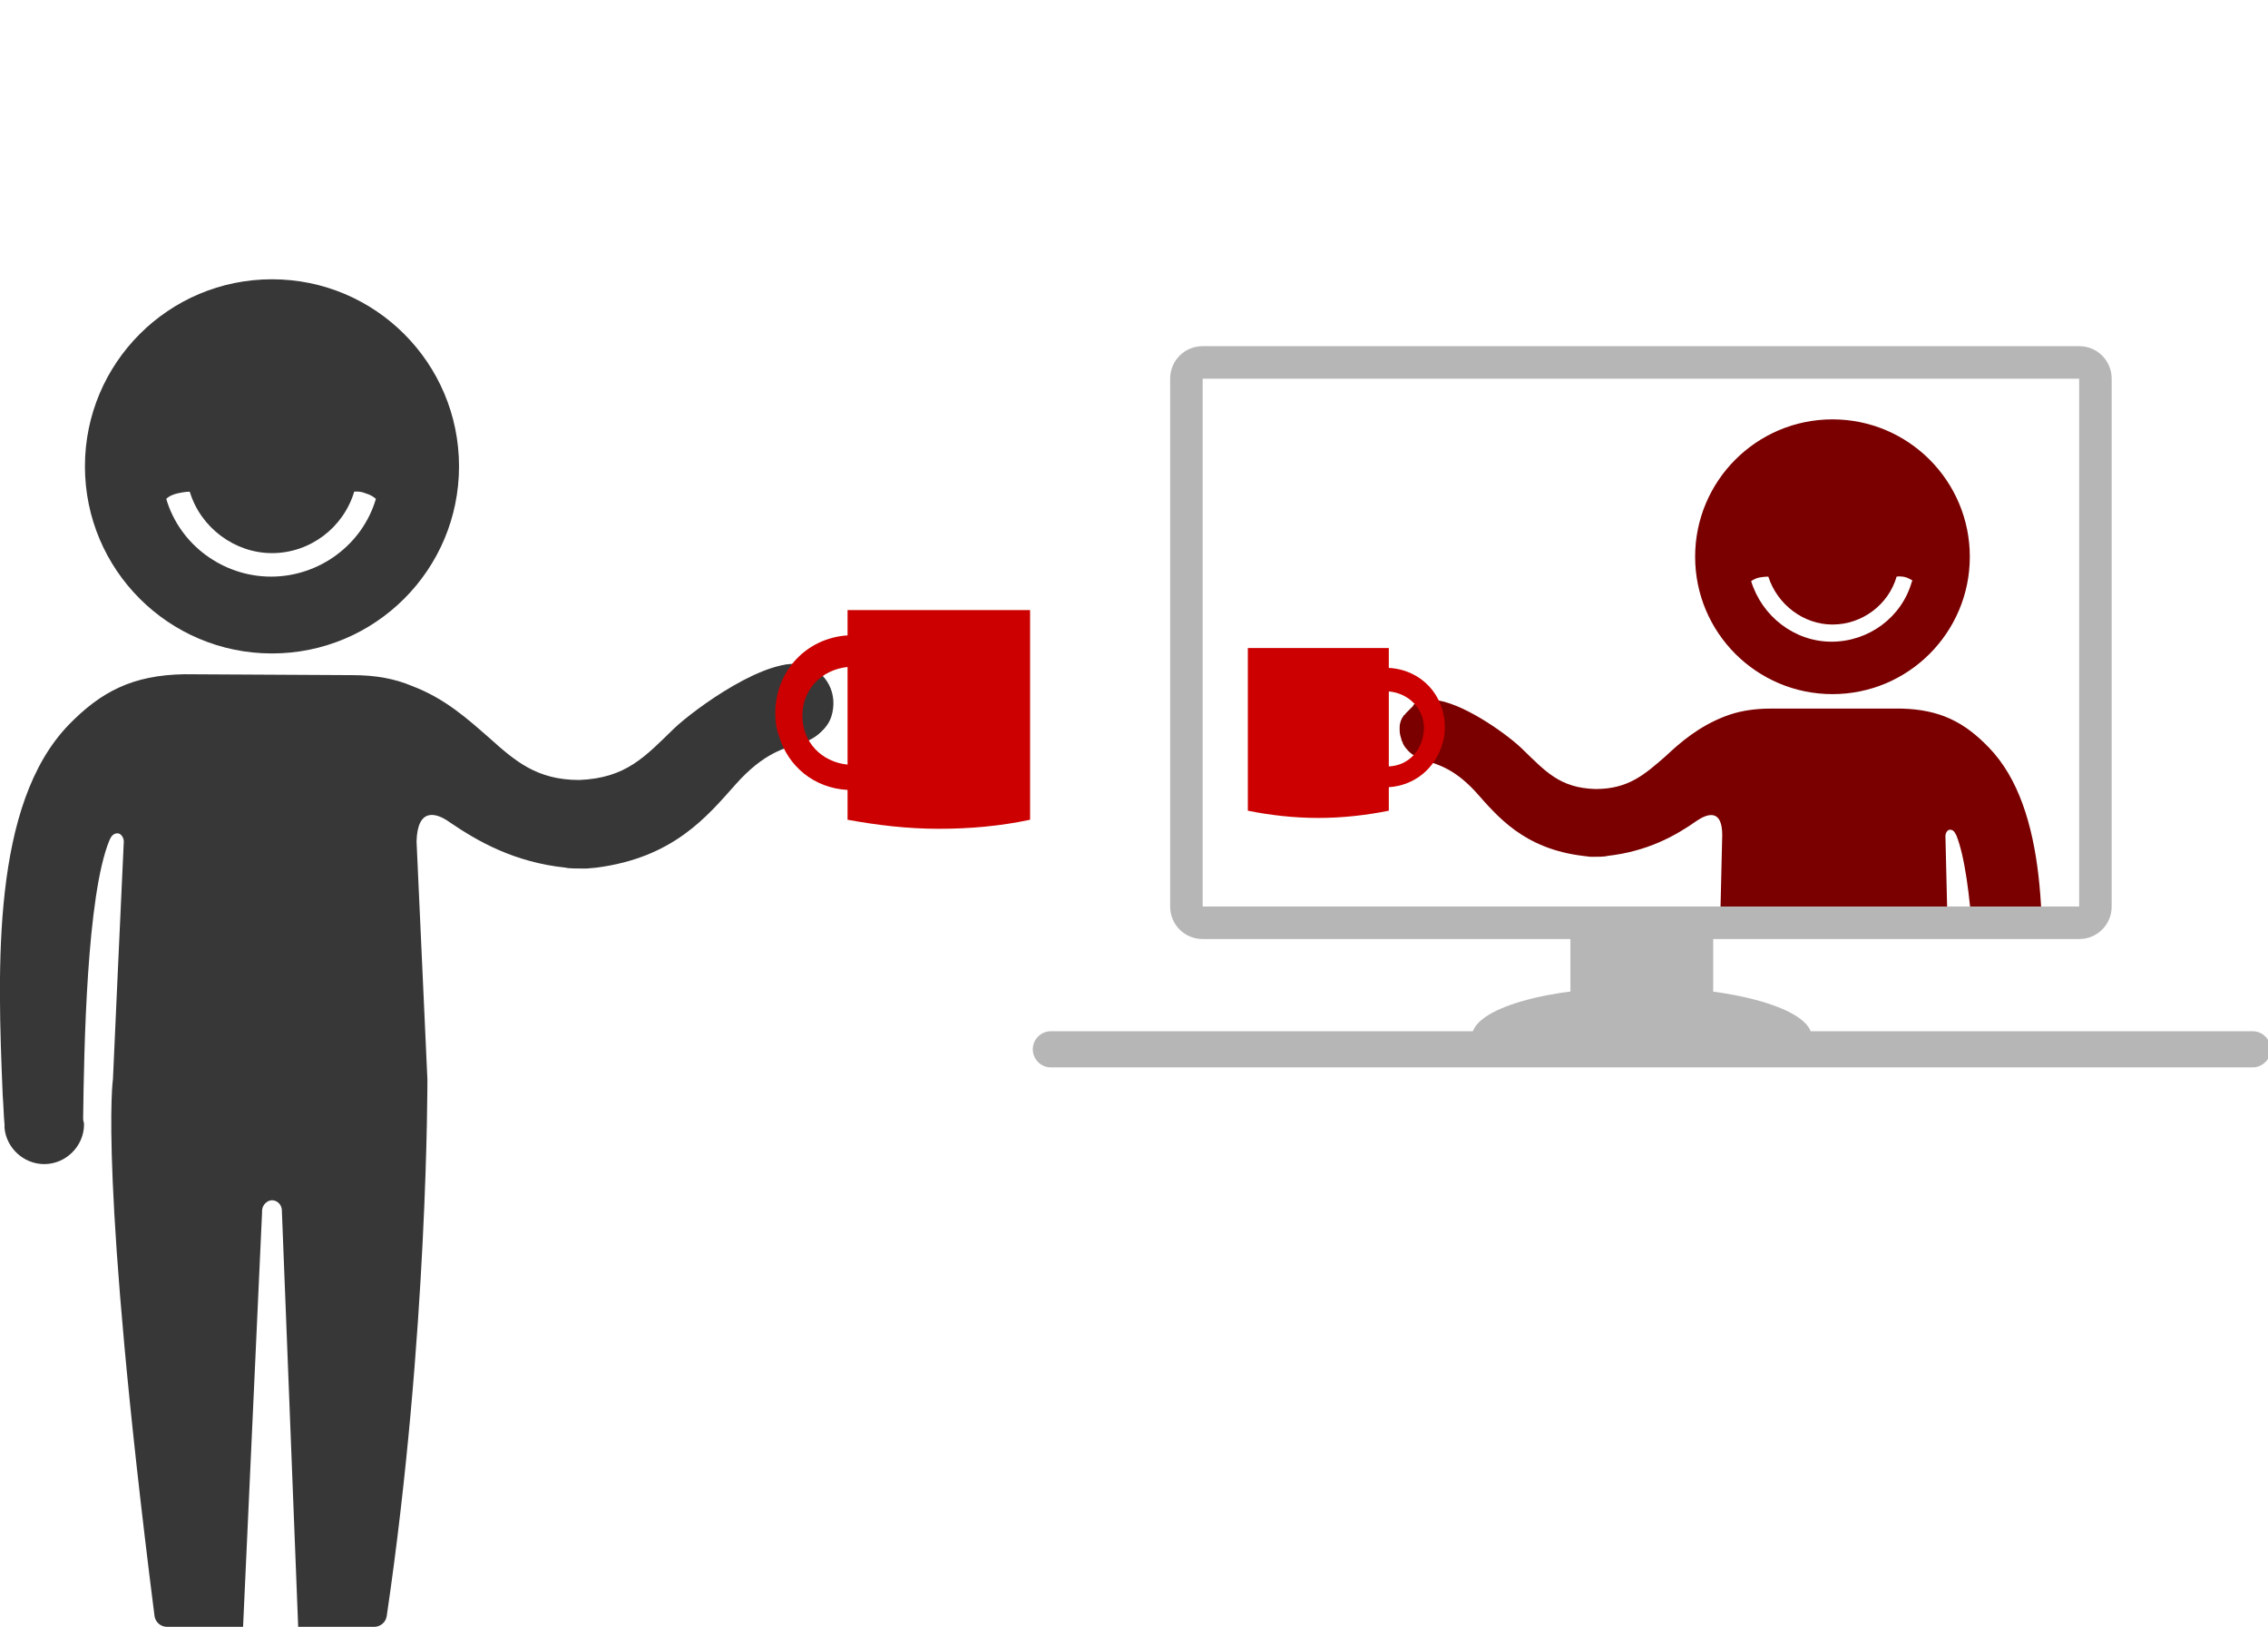
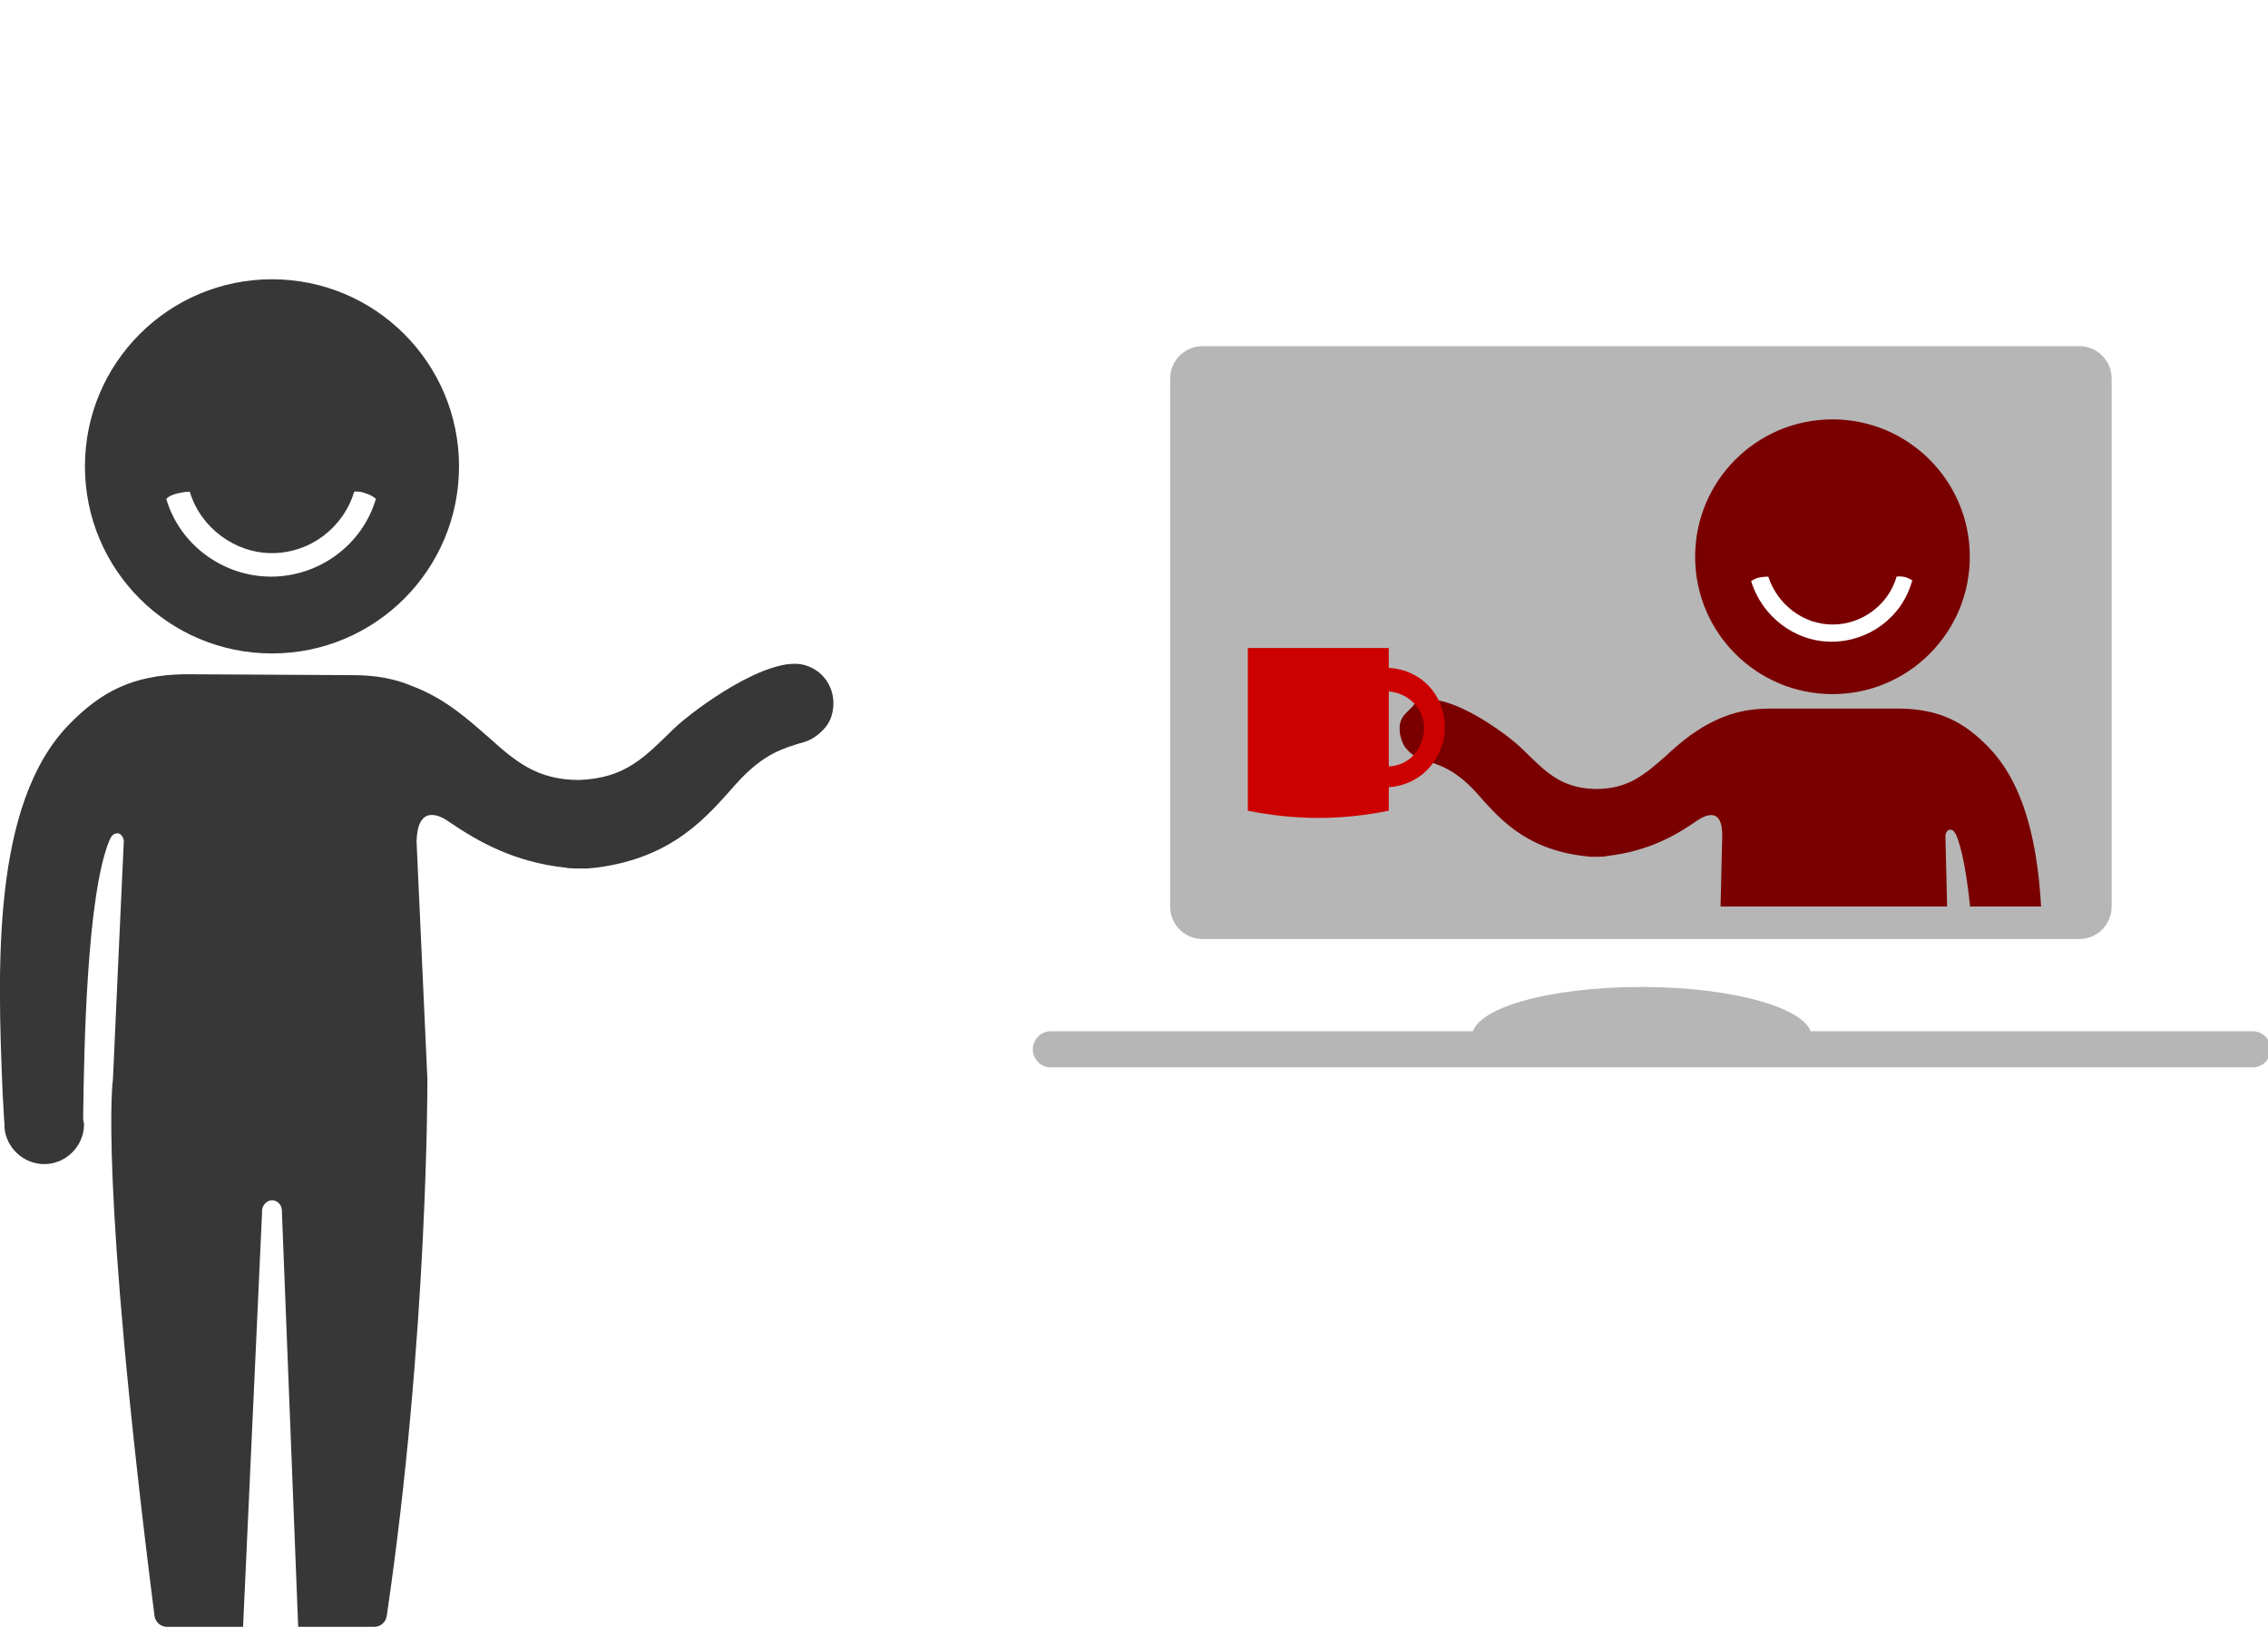
<svg xmlns="http://www.w3.org/2000/svg" xmlns:xlink="http://www.w3.org/1999/xlink" version="1.1" id="Layer_1" x="0px" y="0px" width="251px" height="180px" xml:space="preserve">
  <style type="text/css">
	.st0{fill:#FFFFFF;}
	.st1{fill:#B6B6B6;}
	.st2{fill:#373737;}
	.st3{fill:#CC0000;}
	.st4{clip-path:url(#SVGID_2_);}
	.st5{fill:#7A0000;}
	.st6{clip-path:url(#SVGID_4_);}
	.st7{clip-path:url(#SVGID_6_);}
	.st8{fill:#A30000;}
	.st9{fill:#333333;}
	.st10{fill:#183559;}
	.st11{clip-path:url(#SVGID_8_);}
	.st12{fill:#EBEBEB;}
	.st13{clip-path:url(#SVGID_10_);}
	.st14{clip-path:url(#SVGID_12_);}
	.st15{clip-path:url(#SVGID_14_);}
	.st16{clip-path:url(#SVGID_16_);}
	.st17{clip-path:url(#SVGID_18_);}
	.st18{clip-path:url(#SVGID_20_);}
	.st19{clip-path:url(#SVGID_22_);}
	.st20{clip-path:url(#SVGID_24_);}
	.st21{clip-path:url(#SVGID_26_);}
	.st22{clip-path:url(#SVGID_28_);}
	.st23{clip-path:url(#SVGID_30_);}
	.st24{clip-path:url(#SVGID_32_);}
	.st25{clip-path:url(#SVGID_34_);}
	.st26{clip-path:url(#SVGID_36_);}
	.st27{clip-path:url(#SVGID_38_);}
	.st28{clip-path:url(#SVGID_40_);}
	.st29{clip-path:url(#SVGID_42_);}
	.st30{clip-path:url(#SVGID_44_);}
	.st31{clip-path:url(#SVGID_46_);}
	.st32{clip-path:url(#SVGID_48_);}
	.st33{clip-path:url(#SVGID_50_);}
	.st34{clip-path:url(#SVGID_52_);}
	.st35{clip-path:url(#SVGID_54_);}
	.st36{clip-path:url(#SVGID_56_);}
	.st37{clip-path:url(#SVGID_58_);}
	.st38{clip-path:url(#SVGID_60_);}
	.st39{clip-path:url(#SVGID_62_);}
	.st40{clip-path:url(#SVGID_64_);}
	.st41{clip-path:url(#SVGID_66_);}
	.st42{clip-path:url(#SVGID_68_);}
	.st43{clip-path:url(#SVGID_70_);}
	.st44{clip-path:url(#SVGID_72_);}
	.st45{fill:#1D1D1B;}
	.st46{fill:#222222;}
	.st47{clip-path:url(#SVGID_74_);}
	.st48{clip-path:url(#SVGID_76_);}
	.st49{clip-path:url(#SVGID_78_);}
	.st50{clip-path:url(#SVGID_80_);}
	.st51{clip-path:url(#SVGID_82_);}
	.st52{clip-path:url(#SVGID_84_);}
	.st53{clip-path:url(#SVGID_86_);}
	.st54{clip-path:url(#SVGID_88_);}
	.st55{clip-path:url(#SVGID_90_);}
	.st56{clip-path:url(#SVGID_92_);}
	.st57{clip-path:url(#SVGID_96_);}
	.st58{clip-path:url(#SVGID_98_);}
	.st59{clip-path:url(#SVGID_100_);}
	.st60{clip-path:url(#SVGID_102_);}
	.st61{clip-path:url(#SVGID_104_);}
	.st62{clip-path:url(#SVGID_106_);}
	.st63{clip-path:url(#SVGID_108_);}
	.st64{clip-path:url(#SVGID_110_);}
	.st65{clip-path:url(#SVGID_114_);}
	.st66{clip-path:url(#SVGID_116_);}
	.st67{clip-path:url(#SVGID_118_);}
	.st68{fill:#67A9F1;}
</style>
  <rect x="0" class="st0" width="251.3" height="180" />
  <g>
    <g>
      <path class="st0" d="M133.2,102.1c-1,0-1.8-0.8-1.8-1.8V41.9c0-1,0.8-1.8,1.8-1.8h97c1,0,1.8,0.8,1.8,1.8v58.4    c0,1-0.8,1.8-1.8,1.8H133.2z" />
-       <path class="st1" d="M230.1,41.9v58.4h-97V41.9H230.1 M230.1,38.3h-97c-2,0-3.6,1.6-3.6,3.6v58.4c0,2,1.6,3.6,3.6,3.6h97    c2,0,3.6-1.6,3.6-3.6V41.9C233.7,39.9,232.1,38.3,230.1,38.3L230.1,38.3z" />
+       <path class="st1" d="M230.1,41.9v58.4h-97H230.1 M230.1,38.3h-97c-2,0-3.6,1.6-3.6,3.6v58.4c0,2,1.6,3.6,3.6,3.6h97    c2,0,3.6-1.6,3.6-3.6V41.9C233.7,39.9,232.1,38.3,230.1,38.3L230.1,38.3z" />
    </g>
    <g>
      <g>
        <g>
          <path class="st2" d="M39,74.7c2.6,0,4.7,0.4,6.6,1.2c3.7,1.4,6.2,3.7,8.5,5.7c2.9,2.6,5.3,4.7,10,4.7c5.2-0.2,7.3-2.6,10.5-5.7      c2.2-2.1,10.5-8.2,14.5-7c2.4,0.7,3.7,3.2,2.9,5.7c-0.5,1.5-1.9,2.4-3.4,2.9c-1.7,0.6-4,1-7.2,4.6c-3.2,3.6-6.9,8.1-15.4,9.2      c-0.2,0-0.9,0.1-1.1,0.1c-0.9,0-2,0-2.3-0.1c-5.7-0.6-9.7-2.9-12.8-5c-1.5-1.1-3.6-1.7-3.7,2.1l1.2,26.3c0,0,0.1,28.2-4.5,59.4      c-0.1,0.7-0.7,1.2-1.4,1.2h-8.4l-1.8-45.9V134V134c0-0.8-0.6-1.2-1.1-1.2s-1.1,0.5-1.1,1.2v0.1v0.1L26.9,180h-8.4      c-0.7,0-1.3-0.5-1.4-1.2c-6.2-48.9-4.6-59.4-4.6-59.4s1.1-24.4,1.2-26.3c0-0.4-0.3-0.9-0.7-0.9c-0.6,0-0.8,0.6-0.9,0.8      c-2.5,6.1-2.8,22.9-2.9,30.8l0,0c0,0.2,0.1,0.4,0.1,0.6c0,2.4-2,4.4-4.4,4.4c-2.3,0-4.2-1.8-4.4-4l0,0c0-0.1,0-0.2,0-0.3      c0,0,0-0.1,0-0.1c0,0,0,0,0,0c-0.1-1-0.1-1.9-0.2-3.2c-0.6-14.3-1.2-32.2,7.3-41c3.6-3.7,7.1-5.5,12.8-5.6L39,74.7z" />
          <circle class="st2" cx="87.7" cy="77.9" r="4.4" />
        </g>
        <g>
          <circle class="st2" cx="30.1" cy="51.6" r="20.7" />
          <path class="st0" d="M19.6,54.6c0.8-0.2,1.4-0.2,1.4-0.2c1.2,4,5,6.8,9.1,6.8c4.2,0,7.9-2.8,9.1-6.8l0,0c0,0,0.6-0.1,1.3,0.2      c0.7,0.2,1.1,0.6,1.1,0.6l0,0l0,0c-1.5,5.1-6.3,8.6-11.6,8.6c-5.3,0-10.1-3.5-11.6-8.6C18.5,55.1,18.8,54.8,19.6,54.6z" />
        </g>
      </g>
      <g>
-         <path class="st3" d="M114,67.5H93.8v2.8c-4.6,0.3-8,4-8,8.6c0,0,0,0,0,0c0,0,0,0,0,0c0,0.9,0.1,1.7,0.4,2.5c1,3.4,3.9,5.8,7.6,6     v3.3h0l0,0c3.3,0.6,6.6,1,10.1,1c3.5,0,6.8-0.3,10.1-1l0,0h0V67.5z M88.8,79.2c0-2.9,2.1-5.1,5-5.4v10.8     C90.9,84.3,88.8,82.1,88.8,79.2z" />
-       </g>
+         </g>
    </g>
    <g>
      <defs>
        <rect id="SVGID_55_" x="133.2" y="41.9" width="97" height="58.4" />
      </defs>
      <clipPath id="SVGID_2_">
        <use xlink:href="#SVGID_55_" style="overflow:visible;" />
      </clipPath>
      <g class="st4">
        <g>
          <path class="st5" d="M220.1,82.7c-2.7-2.8-5.4-4.2-9.7-4.3l-14.4,0c-2,0-3.7,0.3-5.2,0.9c-2.8,1.1-4.8,2.8-6.5,4.4      c-2.3,2-4.1,3.6-7.7,3.6c-4-0.1-5.6-2-8.1-4.4c-1.4-1.4-6-4.8-9.3-5.4c-0.3-0.1-0.6-0.1-0.9-0.1c-0.1,0-0.2,0-0.3,0      c0,0-0.1,0-0.1,0c-0.1,0-0.3,0-0.4,0.1c0,0-0.1,0-0.1,0c-0.1,0-0.1,0-0.2,0.1c-0.1,0-0.2,0.1-0.3,0.1c-0.1,0.1-0.2,0.1-0.3,0.2      c-0.1,0-0.2,0.1-0.2,0.2c-0.1,0.1-0.2,0.2-0.3,0.3c-0.1,0.1-0.1,0.1-0.2,0.2c-0.1,0.1-0.2,0.2-0.3,0.3c-0.1,0.1-0.1,0.2-0.2,0.2      c-0.1,0.1-0.1,0.2-0.2,0.3c-0.1,0.1-0.1,0.3-0.2,0.4c0,0,0,0.1,0,0.1c-0.1,0.2-0.1,0.4-0.1,0.6c0,0,0,0,0,0c0,0.1,0,0.2,0,0.3      c0,0.4,0.1,0.7,0.2,1c0,0,0,0.1,0,0.1c0,0,0,0.1,0.1,0.1c0,0,0,0,0,0.1c0.1,0.3,0.3,0.6,0.5,0.8c0.4,0.5,0.9,0.8,1.5,1      c0.2,0.1,0.3,0.1,0.5,0.2c1.3,0.5,3.1,0.8,5.6,3.5c2.4,2.7,5.3,6.3,11.9,7.1c0.1,0,0.7,0.1,0.9,0.1c0.7,0,1.5,0,1.8-0.1      c4.4-0.5,7.5-2.2,9.9-3.9c1.2-0.8,2.8-1.3,2.8,1.6l-0.4,16.9v6.9l1,41.2h7.5c1.1,0,2.1-0.9,2.1-2l1.3-34.1v-0.1v-0.1      c0-0.6,0.4-0.9,0.9-0.9s0.8,0.4,0.8,0.9v0.1v0.1l1.3,34.1c0,1.1,1,2,2.1,2h7.5l1-41.2v-6.9l-0.4-16.8c0-0.3,0.2-0.7,0.5-0.7      c0.5,0,0.6,0.5,0.7,0.6c1.9,4.7,2.2,17.7,2.3,23.7l0,0c0,0.1,0,0.3,0,0.5c0,1.9,1.5,3.4,3.4,3.4c1.8,0,3.2-1.4,3.4-3.1l0,0      c0-0.1,0-0.1,0-0.2c0,0,0,0,0-0.1c0,0,0,0,0,0c0.1-0.8,0.1-1.5,0.1-2.5C226.3,103.3,226.7,89.5,220.1,82.7z" />
          <g>
            <circle class="st5" cx="202.8" cy="61.6" r="15.2" />
            <path class="st0" d="M211,63.9c-0.6-0.2-1.1-0.1-1.1-0.1c-0.9,3.1-3.8,5.3-7.1,5.3c-3.2,0-6.1-2.2-7.1-5.3l0,0c0,0-0.5,0-1,0.1       c-0.5,0.1-0.9,0.4-0.9,0.4l0,0l0,0c1.2,3.9,4.8,6.7,8.9,6.7c4.1,0,7.8-2.7,8.9-6.7C211.8,64.3,211.5,64.1,211,63.9z" />
          </g>
        </g>
        <g>
          <path class="st3" d="M138.1,89.7L138.1,89.7L138.1,89.7c2.5,0.5,5.1,0.8,7.8,0.8c2.7,0,5.3-0.3,7.8-0.8l0,0h0v-2.6      c2.9-0.2,5.1-2.1,5.9-4.7c0.2-0.6,0.3-1.2,0.3-1.9c0,0,0,0,0,0c0,0,0,0,0,0c0-3.6-2.6-6.4-6.2-6.6v-2.2h-15.6V89.7z M153.7,84.8      v-8.3c2.2,0.2,3.9,1.9,3.9,4.1C157.5,83,155.9,84.7,153.7,84.8z" />
        </g>
      </g>
    </g>
    <g>
-       <rect x="173.8" y="102.3" class="st1" width="15.8" height="13.9" />
-     </g>
+       </g>
    <path class="st1" d="M162.9,114.7c0-3.1,8.4-5.5,18.8-5.5s18.8,2.5,18.8,5.5" />
    <path class="st1" d="M249.3,118.1h-133c-1.1,0-2-0.9-2-2l0,0c0-1.1,0.9-2,2-2h133c1.1,0,2,0.9,2,2l0,0   C251.3,117.2,250.4,118.1,249.3,118.1z" />
  </g>
</svg>